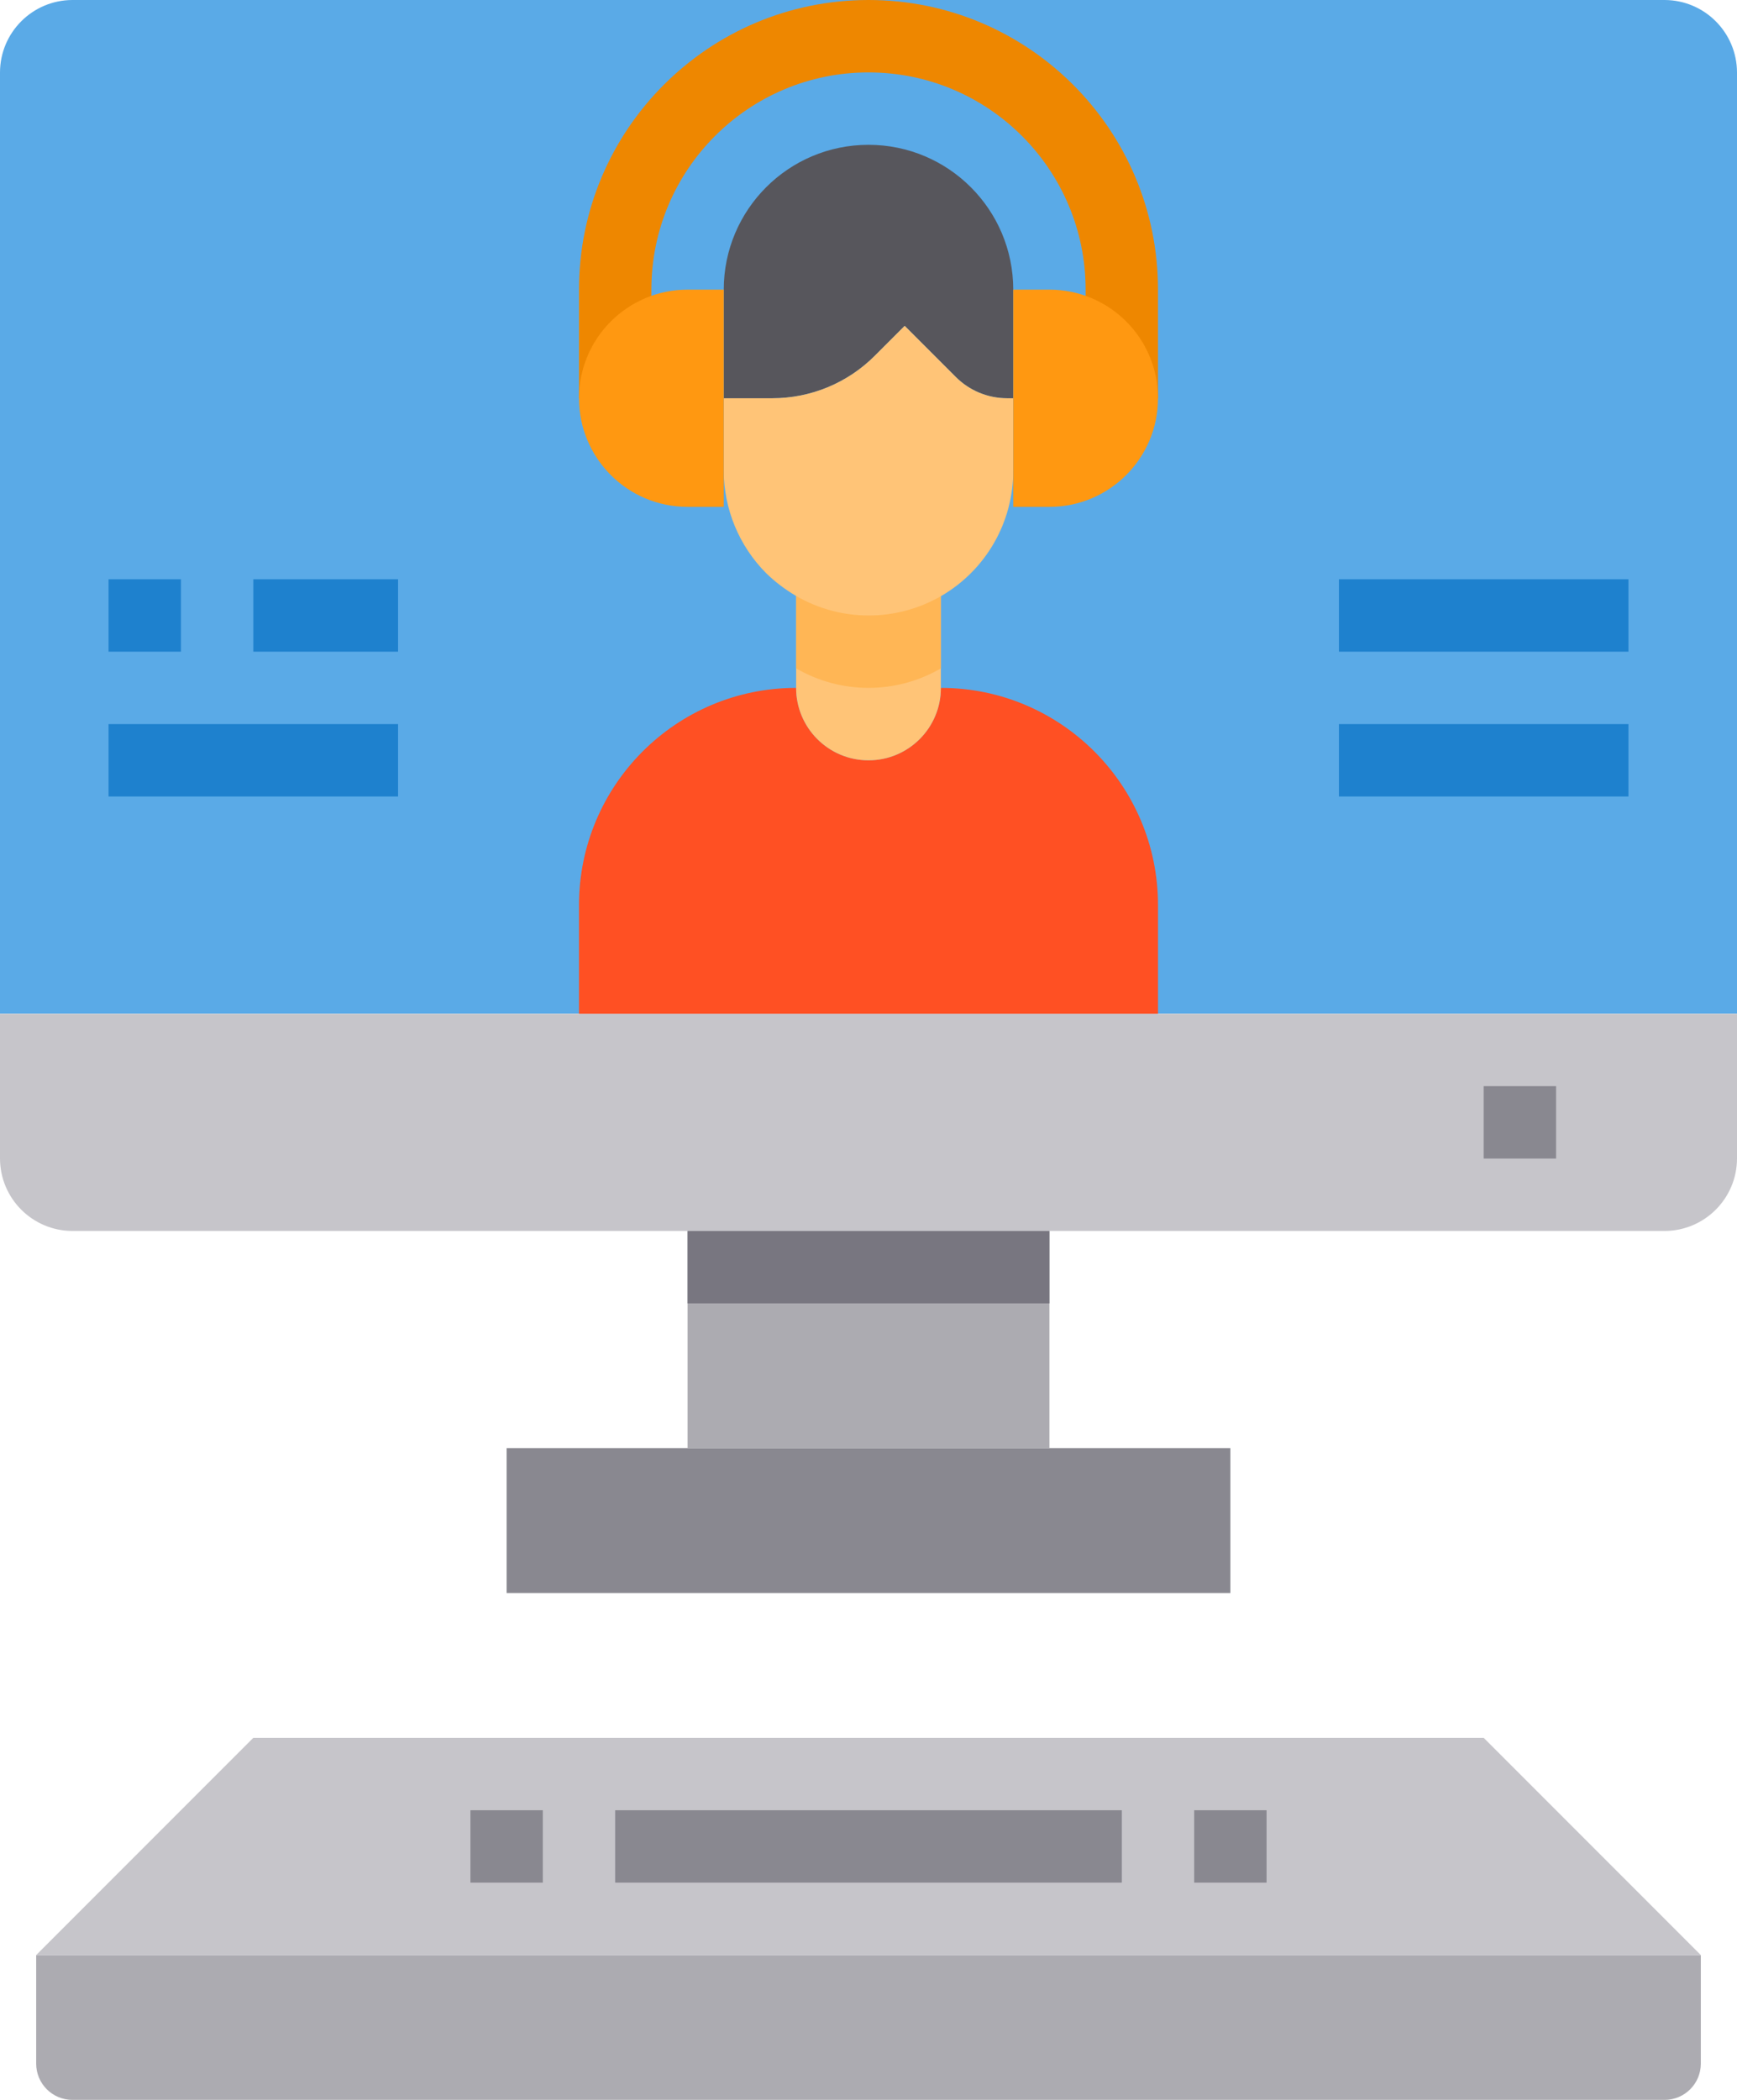
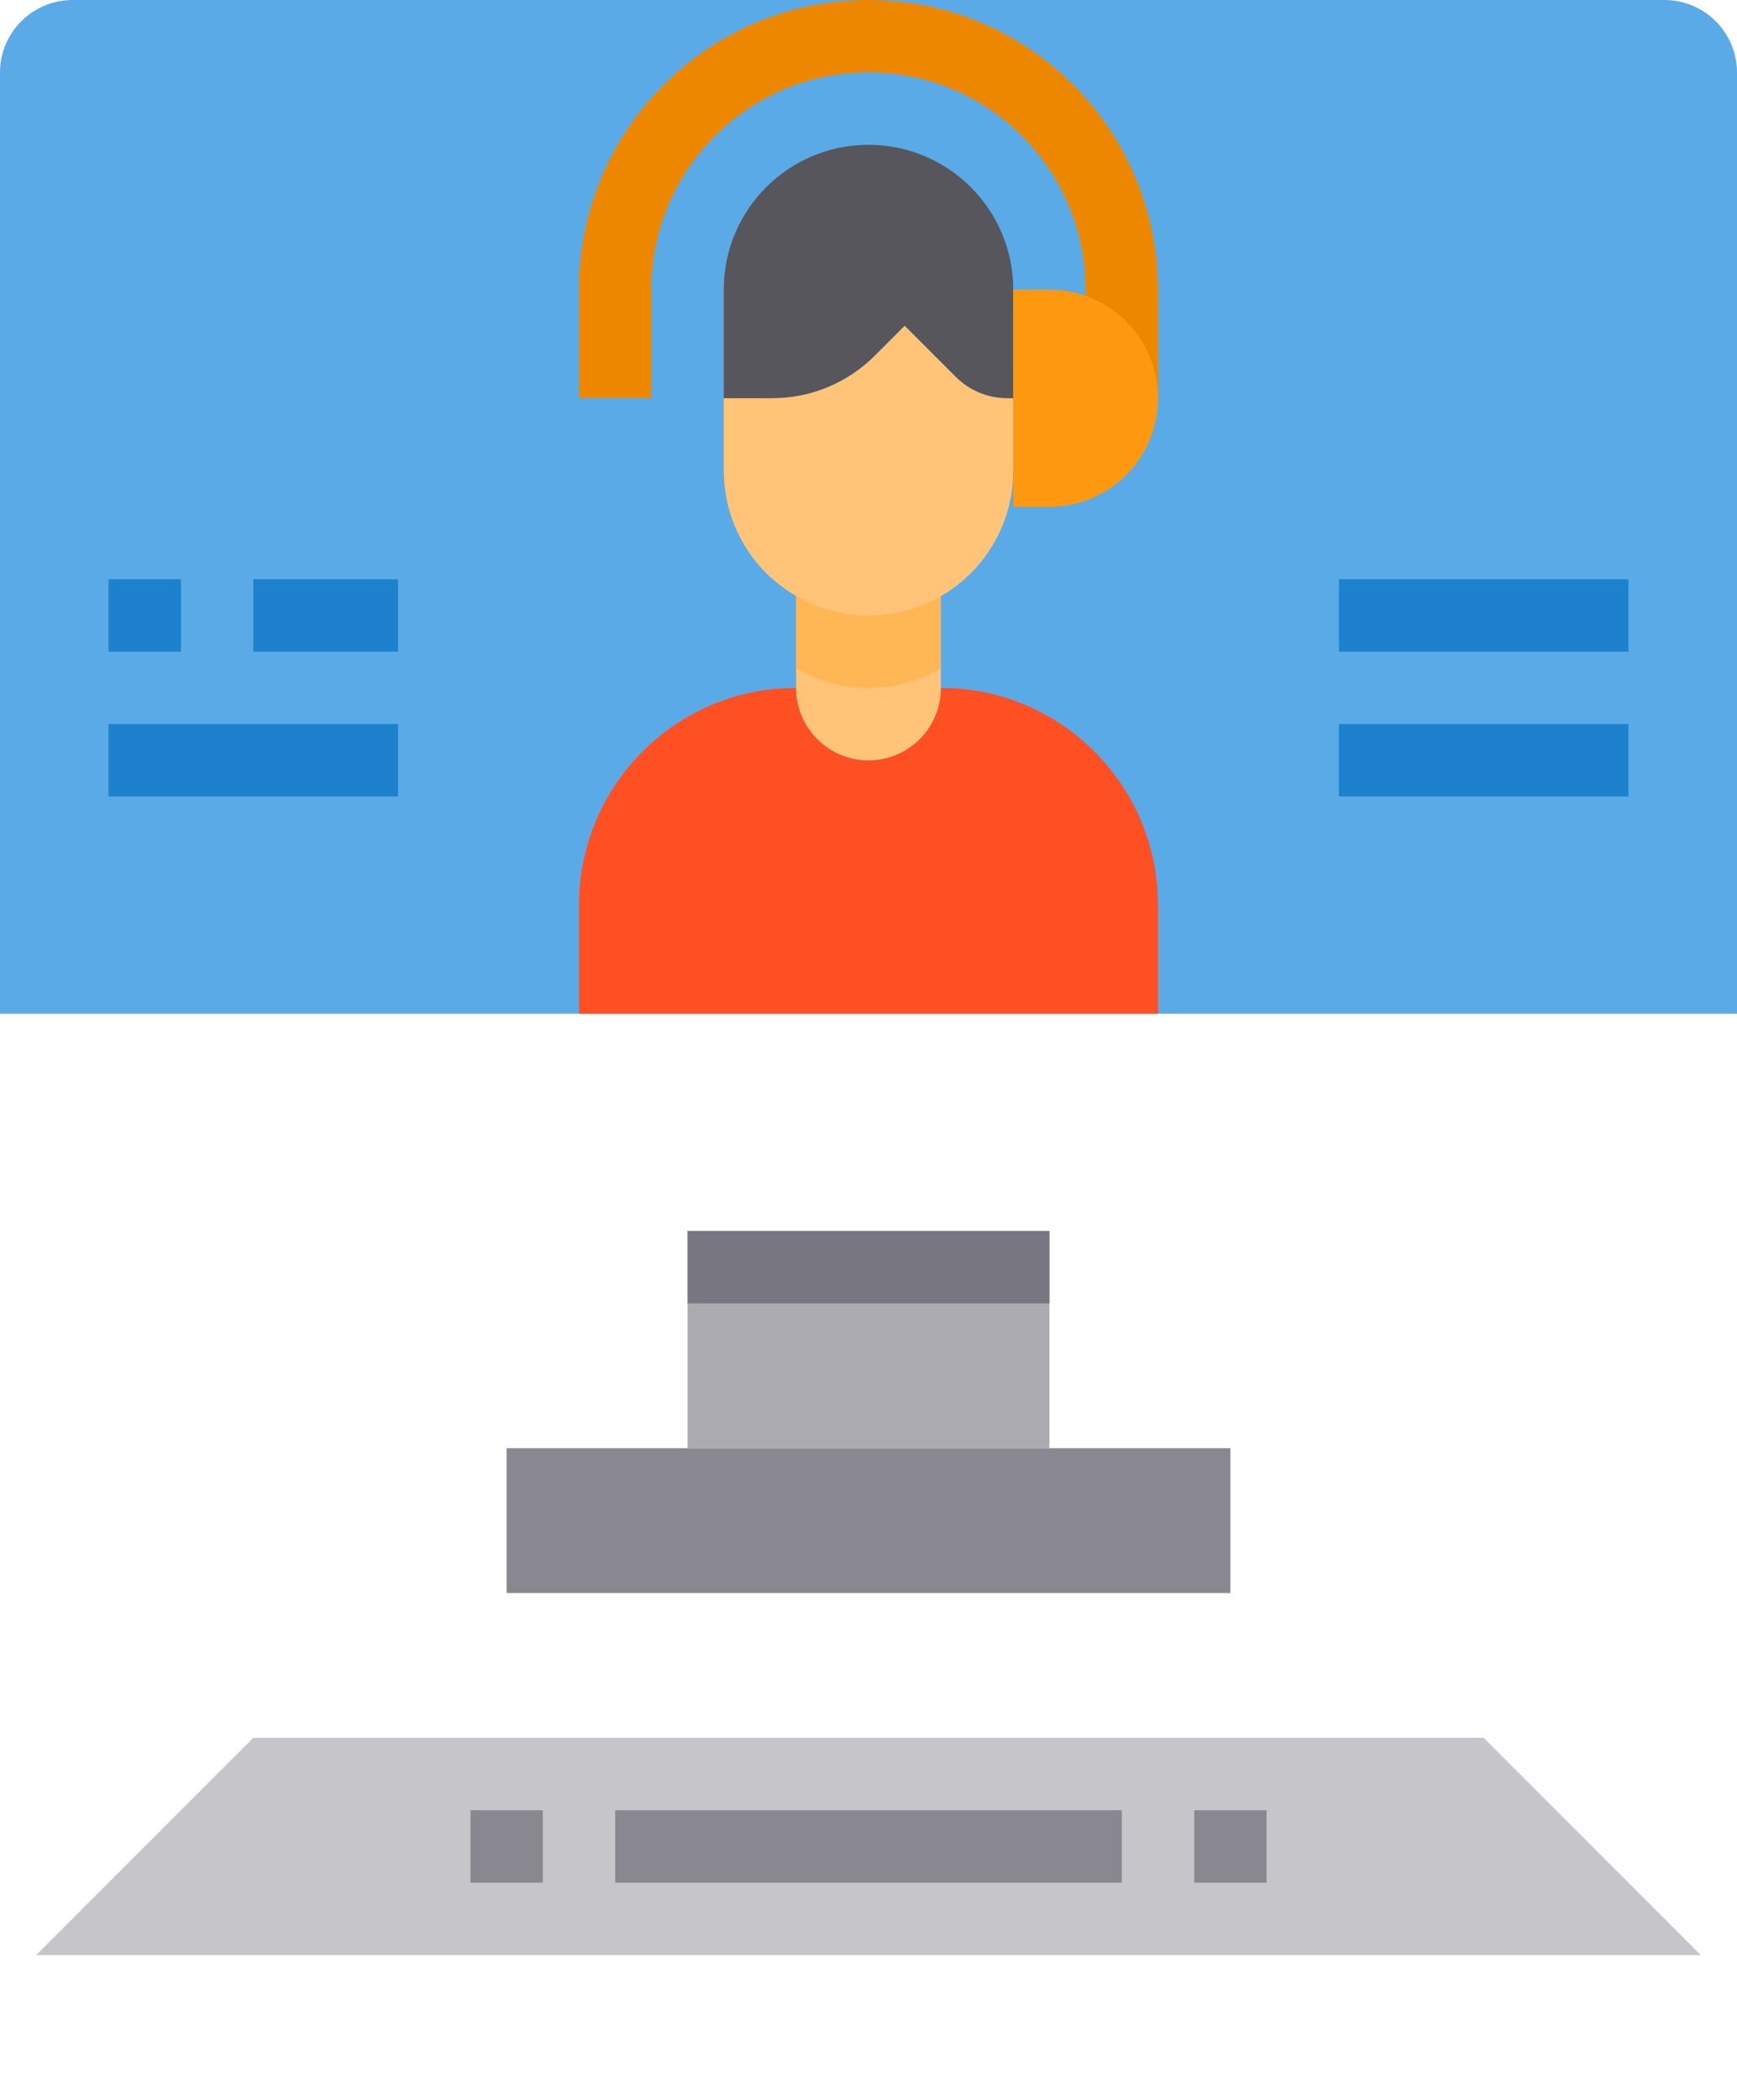
<svg xmlns="http://www.w3.org/2000/svg" height="348.0" preserveAspectRatio="xMidYMid meet" version="1.0" viewBox="0.0 0.0 288.0 348.0" width="288.0" zoomAndPan="magnify">
  <g>
    <g>
      <path d="M 288 12 L 288 168 L 0 168 L 0 12 C 0.02 5.379 5.379 0.02 12 0 L 276 0 C 282.621 0.02 287.98 5.379 288 12 Z M 288 12" fill="#5aaae7" />
    </g>
    <g>
-       <path d="M 288 168 L 288 192 C 287.98 198.621 282.621 203.98 276 204 L 12 204 C 5.379 203.98 0.02 198.621 0 192 L 0 168 Z M 288 168" fill="#c6c5ca" />
-     </g>
+       </g>
    <g>
-       <path d="M 282 324 L 282 342 C 282 345.312 279.312 348 276 348 L 12 348 C 8.688 348 6 345.312 6 342 L 6 324 Z M 282 324" fill="#acabb1" />
-     </g>
+       </g>
    <g>
      <path d="M 282 324 L 6 324 L 42 288 L 246 288 Z M 282 324" fill="#c6c5ca" />
    </g>
    <g>
      <path d="M 84 264 L 204 264 L 204 240 L 84 240 Z M 84 264" fill="#898890" />
    </g>
    <g>
      <path d="M 192 150 L 192 168 L 96 168 L 96 150 C 96 130.117 112.117 114 132 114 C 132 120.629 137.371 126 144 126 C 150.629 126 156 120.629 156 114 C 175.883 114 192 130.117 192 150 Z M 192 150" fill="#ff5023" />
    </g>
    <g>
      <path d="M 114 240 L 174 240 L 174 204 L 114 204 Z M 114 240" fill="#acabb1" />
    </g>
    <g>
      <path d="M 168 48 L 168 66 L 166.98 66 C 163.781 66 160.719 64.727 158.461 62.461 L 150 54 L 145.02 58.98 C 140.516 63.48 134.406 66.004 128.039 66 L 120 66 L 120 48 C 120 34.746 130.746 24 144 24 C 157.254 24 168 34.746 168 48 Z M 168 48" fill="#57565c" />
    </g>
    <g>
      <path d="M 156 96 L 156 114 C 156 120.629 150.629 126 144 126 C 137.371 126 132 120.629 132 114 L 132 96 Z M 156 96" fill="#ffc477" />
    </g>
    <g>
      <path d="M 156 96 L 156 110.762 C 148.582 115.078 139.418 115.078 132 110.762 L 132 96 Z M 156 96" fill="#ffb655" />
    </g>
    <g>
      <path d="M 168 66 L 168 78 C 168.012 86.578 163.441 94.512 156.008 98.797 C 148.574 103.082 139.418 103.07 132 98.762 C 130.191 97.711 128.52 96.441 127.02 94.98 C 122.535 90.465 120.012 84.363 120 78 L 120 66 L 128.039 66 C 134.406 66.004 140.516 63.48 145.02 58.98 L 150 54 L 158.461 62.461 C 160.719 64.727 163.781 66 166.98 66 Z M 168 66" fill="#ffc477" />
    </g>
    <g>
      <path d="M 114 216 L 174 216 L 174 204 L 114 204 Z M 114 216" fill="#787680" />
    </g>
    <g>
-       <path d="M 246 192 L 258 192 L 258 180 L 246 180 Z M 246 192" fill="#898890" />
-     </g>
+       </g>
    <g>
      <path d="M 222 132 L 270 132 L 270 120 L 222 120 Z M 222 132" fill="#1e81ce" />
    </g>
    <g>
      <path d="M 222 108 L 270 108 L 270 96 L 222 96 Z M 222 108" fill="#1e81ce" />
    </g>
    <g>
      <path d="M 18 132 L 66 132 L 66 120 L 18 120 Z M 18 132" fill="#1e81ce" />
    </g>
    <g>
      <path d="M 42 108 L 66 108 L 66 96 L 42 96 Z M 42 108" fill="#1e81ce" />
    </g>
    <g>
      <path d="M 18 108 L 30 108 L 30 96 L 18 96 Z M 18 108" fill="#1e81ce" />
    </g>
    <g>
      <path d="M 102 312 L 186 312 L 186 300 L 102 300 Z M 102 312" fill="#898890" />
    </g>
    <g>
      <path d="M 198 312 L 210 312 L 210 300 L 198 300 Z M 198 312" fill="#898890" />
    </g>
    <g>
      <path d="M 78 312 L 90 312 L 90 300 L 78 300 Z M 78 312" fill="#898890" />
    </g>
    <g>
      <path d="M 192 66 L 180 66 L 180 48 C 180 28.117 163.883 12 144 12 C 124.117 12 108 28.117 108 48 L 108 66 L 96 66 L 96 48 C 96 21.492 117.492 0 144 0 C 170.508 0 192 21.492 192 48 Z M 192 66" fill="#ee8700" />
    </g>
    <g>
      <path d="M 174 48 C 183.941 48 192 56.059 192 66 C 192 75.941 183.941 84 174 84 L 168 84 L 168 48 Z M 174 48" fill="#ff9811" />
    </g>
    <g>
-       <path d="M 120 66 L 120 84 L 114 84 C 104.059 84 96 75.941 96 66 C 96 56.059 104.059 48 114 48 L 120 48 Z M 120 66" fill="#ff9811" />
-     </g>
+       </g>
  </g>
</svg>